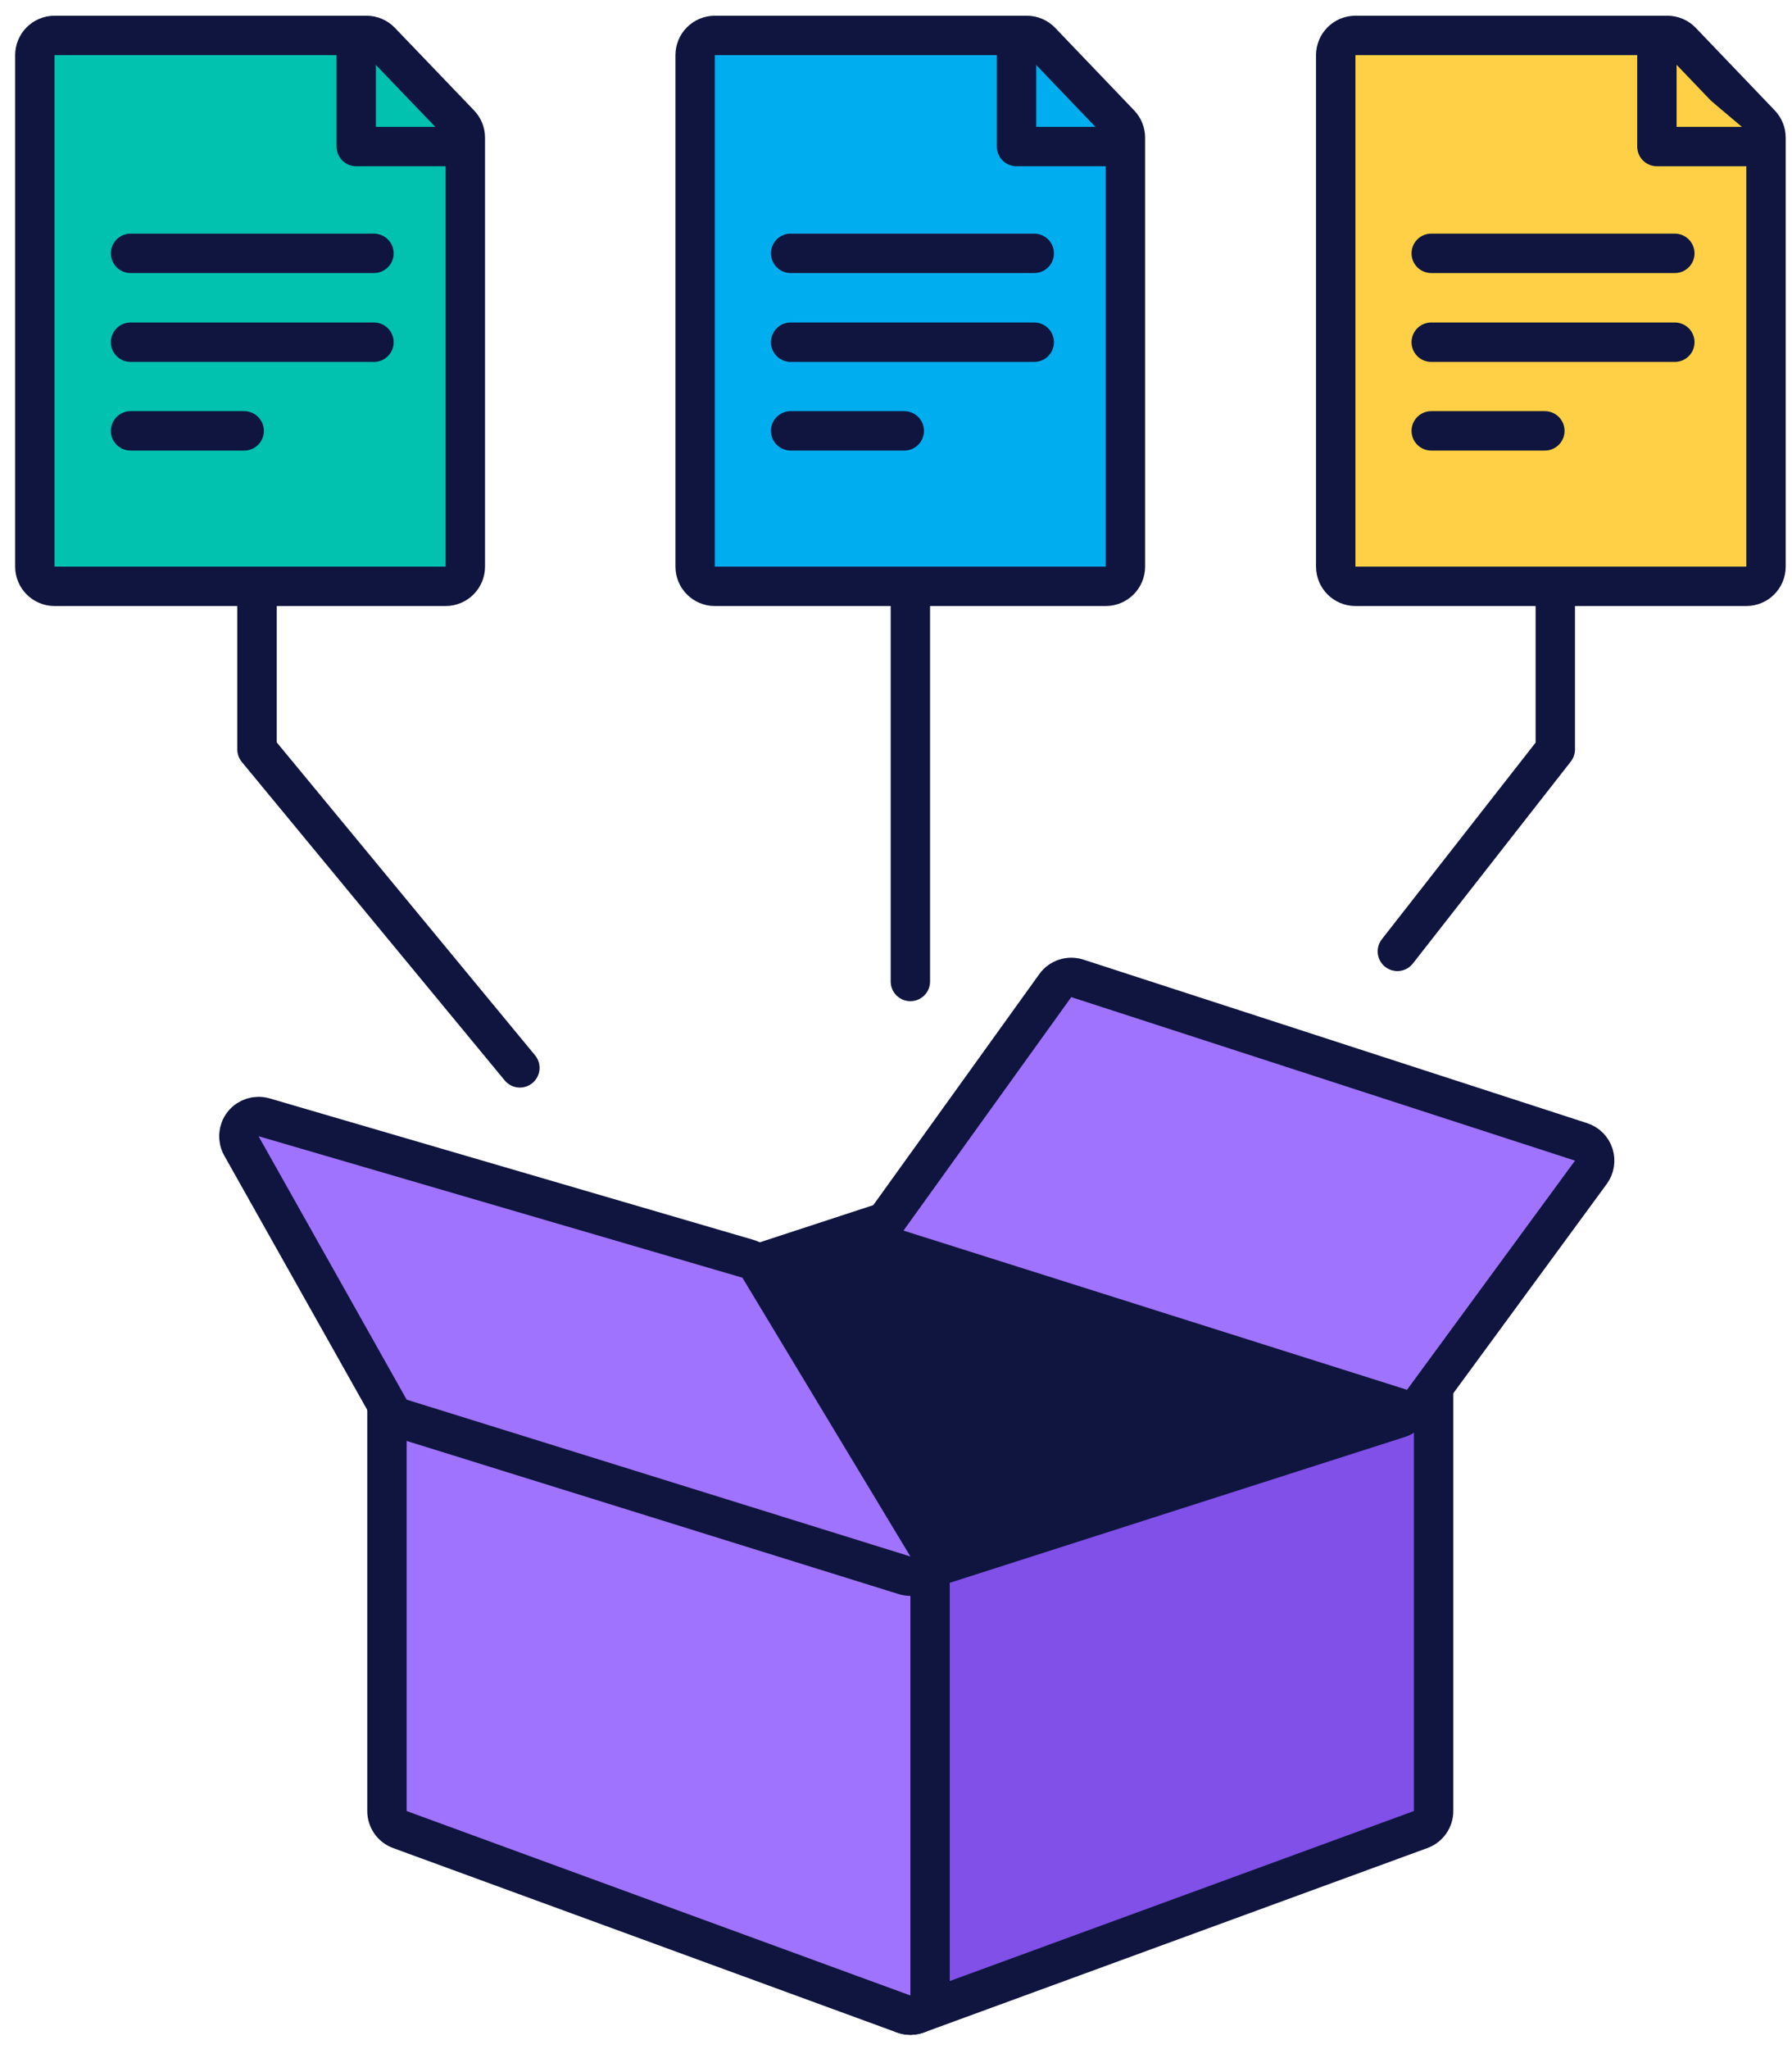
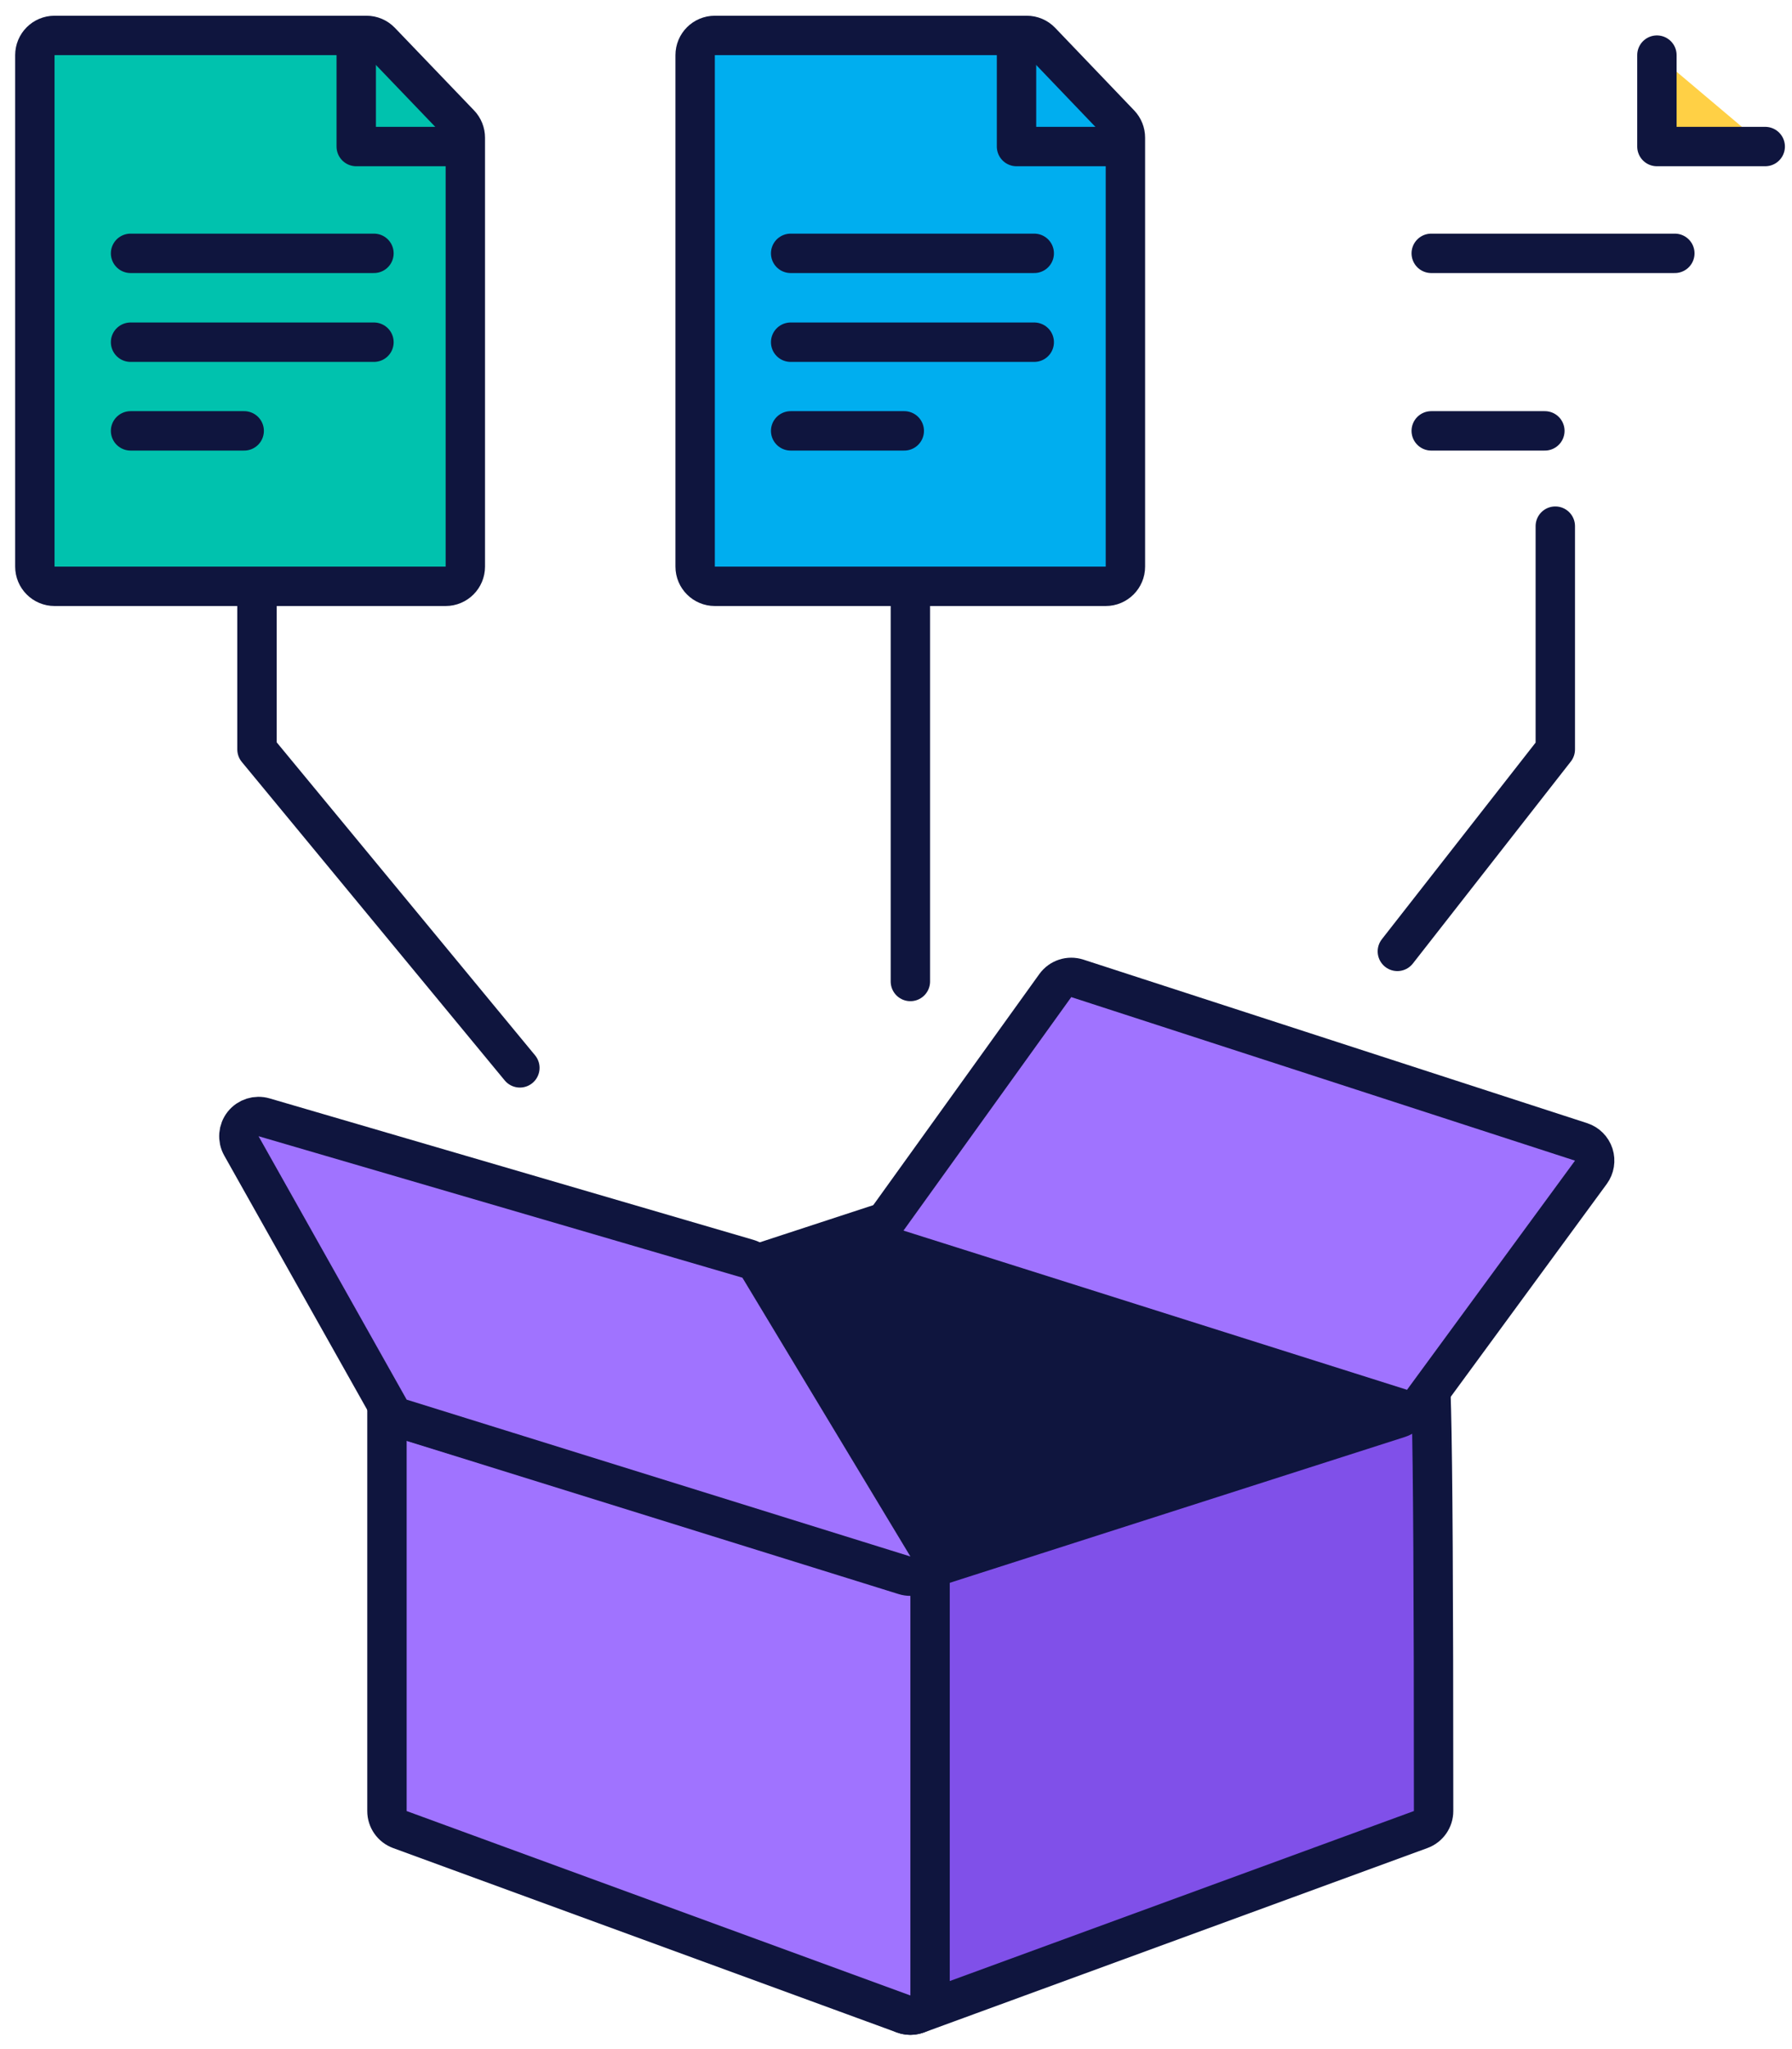
<svg xmlns="http://www.w3.org/2000/svg" width="91" height="104" viewBox="0 0 91 104" fill="none">
-   <path d="M45.886 77.588C45.492 77.733 45.23 78.108 45.23 78.528V101.277C45.23 101.604 45.39 101.91 45.657 102.097C45.925 102.284 46.267 102.329 46.574 102.217L72.144 92.856C72.538 92.712 72.8 92.337 72.8 91.918V69.168C72.8 68.841 72.641 68.535 72.373 68.348C72.105 68.161 71.763 68.116 71.456 68.228L45.886 77.588Z" fill="#8050E9" stroke="#0F153E" stroke-width="2" stroke-linecap="round" stroke-linejoin="round" />
+   <path d="M45.886 77.588C45.492 77.733 45.23 78.108 45.23 78.528V101.277C45.23 101.604 45.39 101.91 45.657 102.097C45.925 102.284 46.267 102.329 46.574 102.217L72.144 92.856C72.538 92.712 72.8 92.337 72.8 91.918C72.8 68.841 72.641 68.535 72.373 68.348C72.105 68.161 71.763 68.116 71.456 68.228L45.886 77.588Z" fill="#8050E9" stroke="#0F153E" stroke-width="2" stroke-linecap="round" stroke-linejoin="round" />
  <path d="M20.994 68.228C20.687 68.116 20.345 68.161 20.077 68.348C19.81 68.535 19.65 68.841 19.65 69.168V91.918C19.65 92.337 19.912 92.712 20.306 92.857L45.886 102.217C46.193 102.329 46.535 102.284 46.803 102.097C47.071 101.91 47.23 101.604 47.23 101.277V78.528C47.23 78.108 46.968 77.733 46.574 77.588L20.994 68.228Z" fill="#A073FF" stroke="#0F153E" stroke-width="2" stroke-linecap="round" stroke-linejoin="round" />
  <path d="M46.543 61.711C46.338 61.641 46.115 61.639 45.909 61.707L20.339 70.077C19.925 70.212 19.646 70.601 19.65 71.037C19.654 71.472 19.94 71.855 20.357 71.983L45.927 79.833C46.122 79.893 46.331 79.892 46.525 79.83L71.035 71.98C71.446 71.848 71.726 71.468 71.73 71.037C71.734 70.606 71.461 70.22 71.053 70.081L46.543 61.711Z" fill="#0F153E" stroke="#0F153E" stroke-width="2" stroke-linecap="round" stroke-linejoin="round" />
  <path d="M80.787 59.499C80.976 59.24 81.03 58.906 80.932 58.6C80.833 58.295 80.594 58.055 80.289 57.956L54.709 49.656C54.295 49.522 53.842 49.67 53.588 50.024L45.068 61.874C44.881 62.134 44.83 62.468 44.931 62.773C45.032 63.077 45.273 63.314 45.579 63.411L71.149 71.491C71.558 71.62 72.003 71.474 72.257 71.129L80.787 59.499Z" fill="#A073FF" stroke="#0F153E" stroke-width="2" stroke-linecap="round" stroke-linejoin="round" />
  <path d="M13.411 56.708C13.02 56.594 12.6 56.727 12.347 57.045C12.094 57.364 12.059 57.803 12.258 58.158L19.779 71.528C19.904 71.75 20.109 71.916 20.353 71.992L45.933 79.952C46.329 80.076 46.761 79.941 47.017 79.615C47.273 79.288 47.301 78.837 47.087 78.481L38.556 64.331C38.427 64.116 38.221 63.958 37.981 63.888L13.411 56.708Z" fill="#A073FF" stroke="#0F153E" stroke-width="2" stroke-linecap="round" stroke-linejoin="round" />
  <path d="M13.05 26.704V38.035L26.4 54.198" stroke="#0F153E" stroke-width="2" stroke-linecap="round" stroke-linejoin="round" />
  <path d="M78.98 26.704V38.035L70.96 48.286" stroke="#0F153E" stroke-width="2" stroke-linecap="round" stroke-linejoin="round" />
  <path d="M46.23 25.908V49.814" stroke="#0F153E" stroke-width="2" stroke-linecap="round" stroke-linejoin="round" />
  <path d="M22.63 29.758C23.182 29.758 23.63 29.31 23.63 28.758V6.988C23.63 6.73 23.53 6.482 23.352 6.296L19.332 2.106C19.143 1.909 18.882 1.798 18.61 1.798H2.77C2.218 1.798 1.77 2.246 1.77 2.798V28.758C1.77 29.31 2.218 29.758 2.77 29.758H22.63Z" fill="#00C2AE" stroke="#0F153E" stroke-width="2" stroke-linecap="round" stroke-linejoin="round" />
  <path d="M18.09 2.798V7.438H23.59" stroke="#0F153E" stroke-width="2" stroke-linecap="round" stroke-linejoin="round" />
  <path d="M6.63 12.858H18.99" stroke="#0F153E" stroke-width="2" stroke-linecap="round" stroke-linejoin="round" />
  <path d="M6.63 17.368H18.99" stroke="#0F153E" stroke-width="2" stroke-linecap="round" stroke-linejoin="round" />
  <path d="M6.63 21.868H12.4" stroke="#0F153E" stroke-width="2" stroke-linecap="round" stroke-linejoin="round" />
  <path d="M56.15 29.758C56.702 29.758 57.15 29.31 57.15 28.758V6.988C57.15 6.73 57.051 6.483 56.873 6.296L52.862 2.106C52.674 1.909 52.413 1.798 52.14 1.798H36.3C35.748 1.798 35.3 2.246 35.3 2.798V28.758C35.3 29.31 35.748 29.758 36.3 29.758H56.15Z" fill="#00AEEF" stroke="#0F153E" stroke-width="2" stroke-linecap="round" stroke-linejoin="round" />
  <path d="M51.62 2.798V7.438H57.11" stroke="#0F153E" stroke-width="2" stroke-linecap="round" stroke-linejoin="round" />
  <path d="M40.15 12.858H52.52" stroke="#0F153E" stroke-width="2" stroke-linecap="round" stroke-linejoin="round" />
  <path d="M40.15 17.368H52.52" stroke="#0F153E" stroke-width="2" stroke-linecap="round" stroke-linejoin="round" />
  <path d="M40.15 21.868H45.92" stroke="#0F153E" stroke-width="2" stroke-linecap="round" stroke-linejoin="round" />
-   <path d="M88.68 29.758C89.232 29.758 89.68 29.31 89.68 28.758V6.988C89.68 6.73 89.581 6.483 89.403 6.296L85.392 2.106C85.204 1.909 84.943 1.798 84.67 1.798H68.83C68.278 1.798 67.83 2.246 67.83 2.798V28.758C67.83 29.31 68.278 29.758 68.83 29.758H88.68Z" fill="#FFD045" stroke="#0F153E" stroke-width="2" stroke-linecap="round" stroke-linejoin="round" />
  <path d="M84.14 2.798V7.438H89.64" fill="#FFD045" />
  <path d="M84.14 2.798V7.438H89.64" stroke="#0F153E" stroke-width="2" stroke-linecap="round" stroke-linejoin="round" />
  <path d="M72.68 12.858H85.05" stroke="#0F153E" stroke-width="2" stroke-linecap="round" stroke-linejoin="round" />
-   <path d="M72.68 17.368H85.05" stroke="#0F153E" stroke-width="2" stroke-linecap="round" stroke-linejoin="round" />
  <path d="M72.68 21.868H78.45" stroke="#0F153E" stroke-width="2" stroke-linecap="round" stroke-linejoin="round" />
</svg>